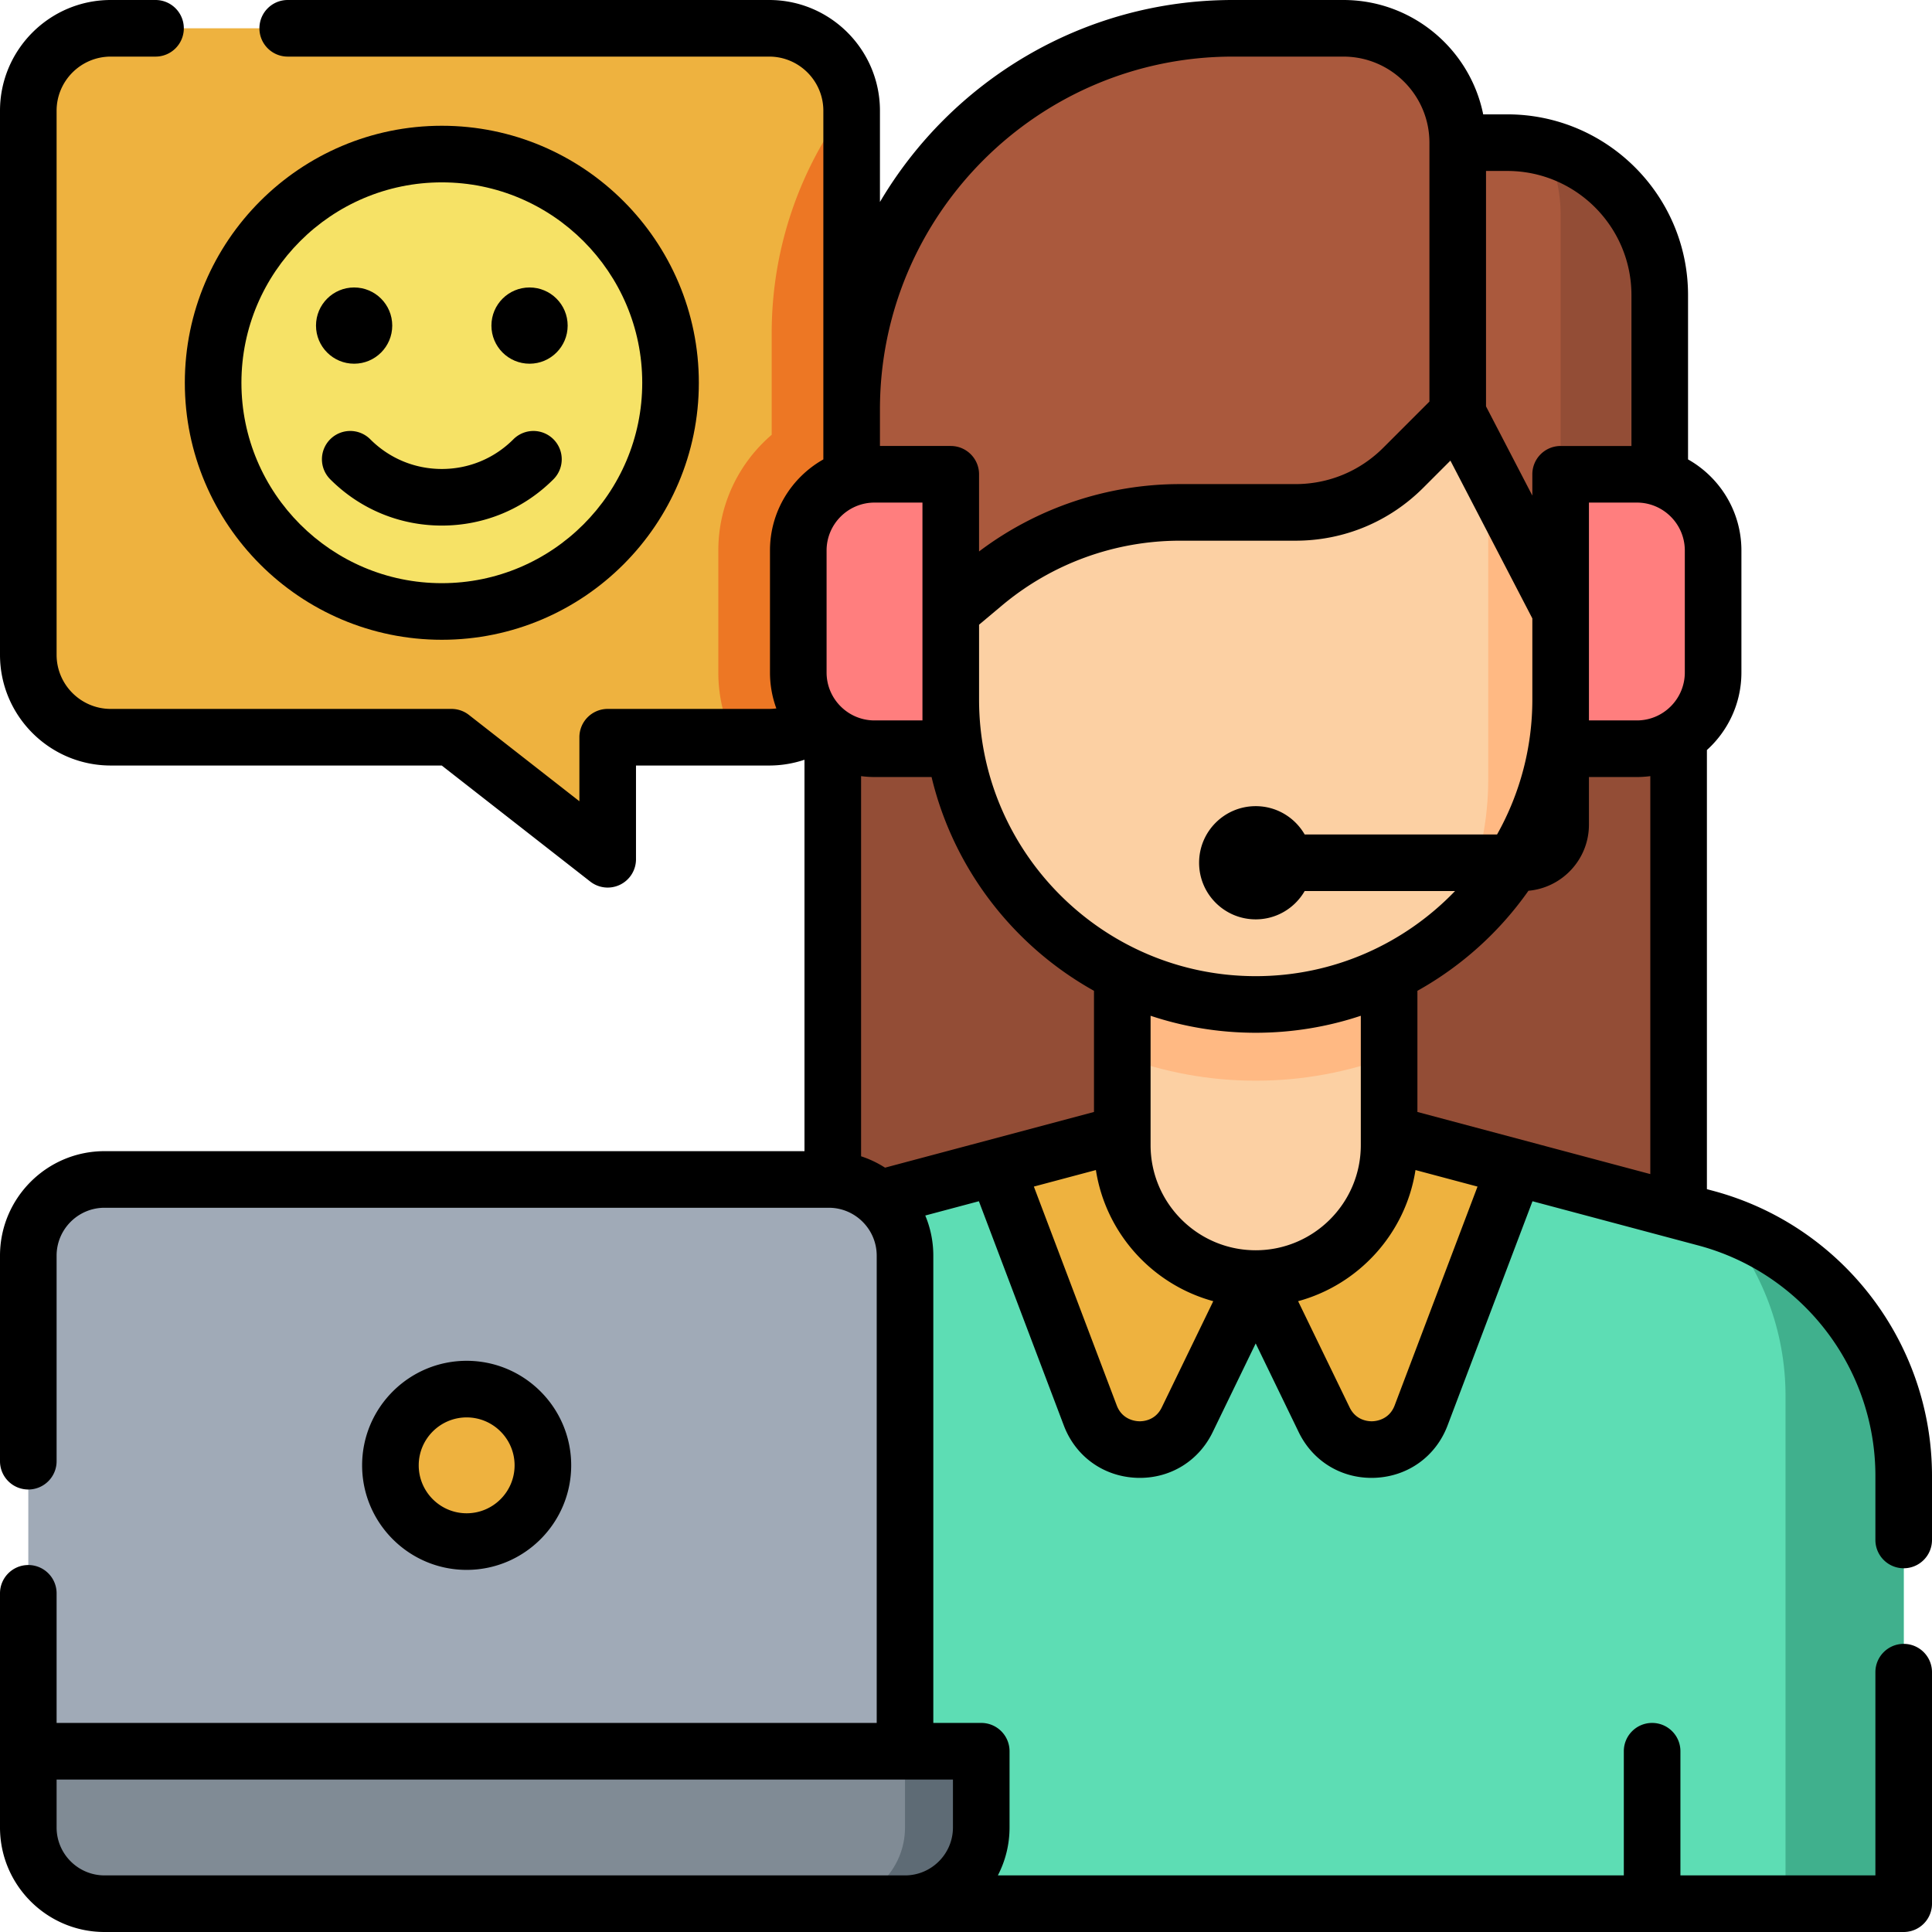
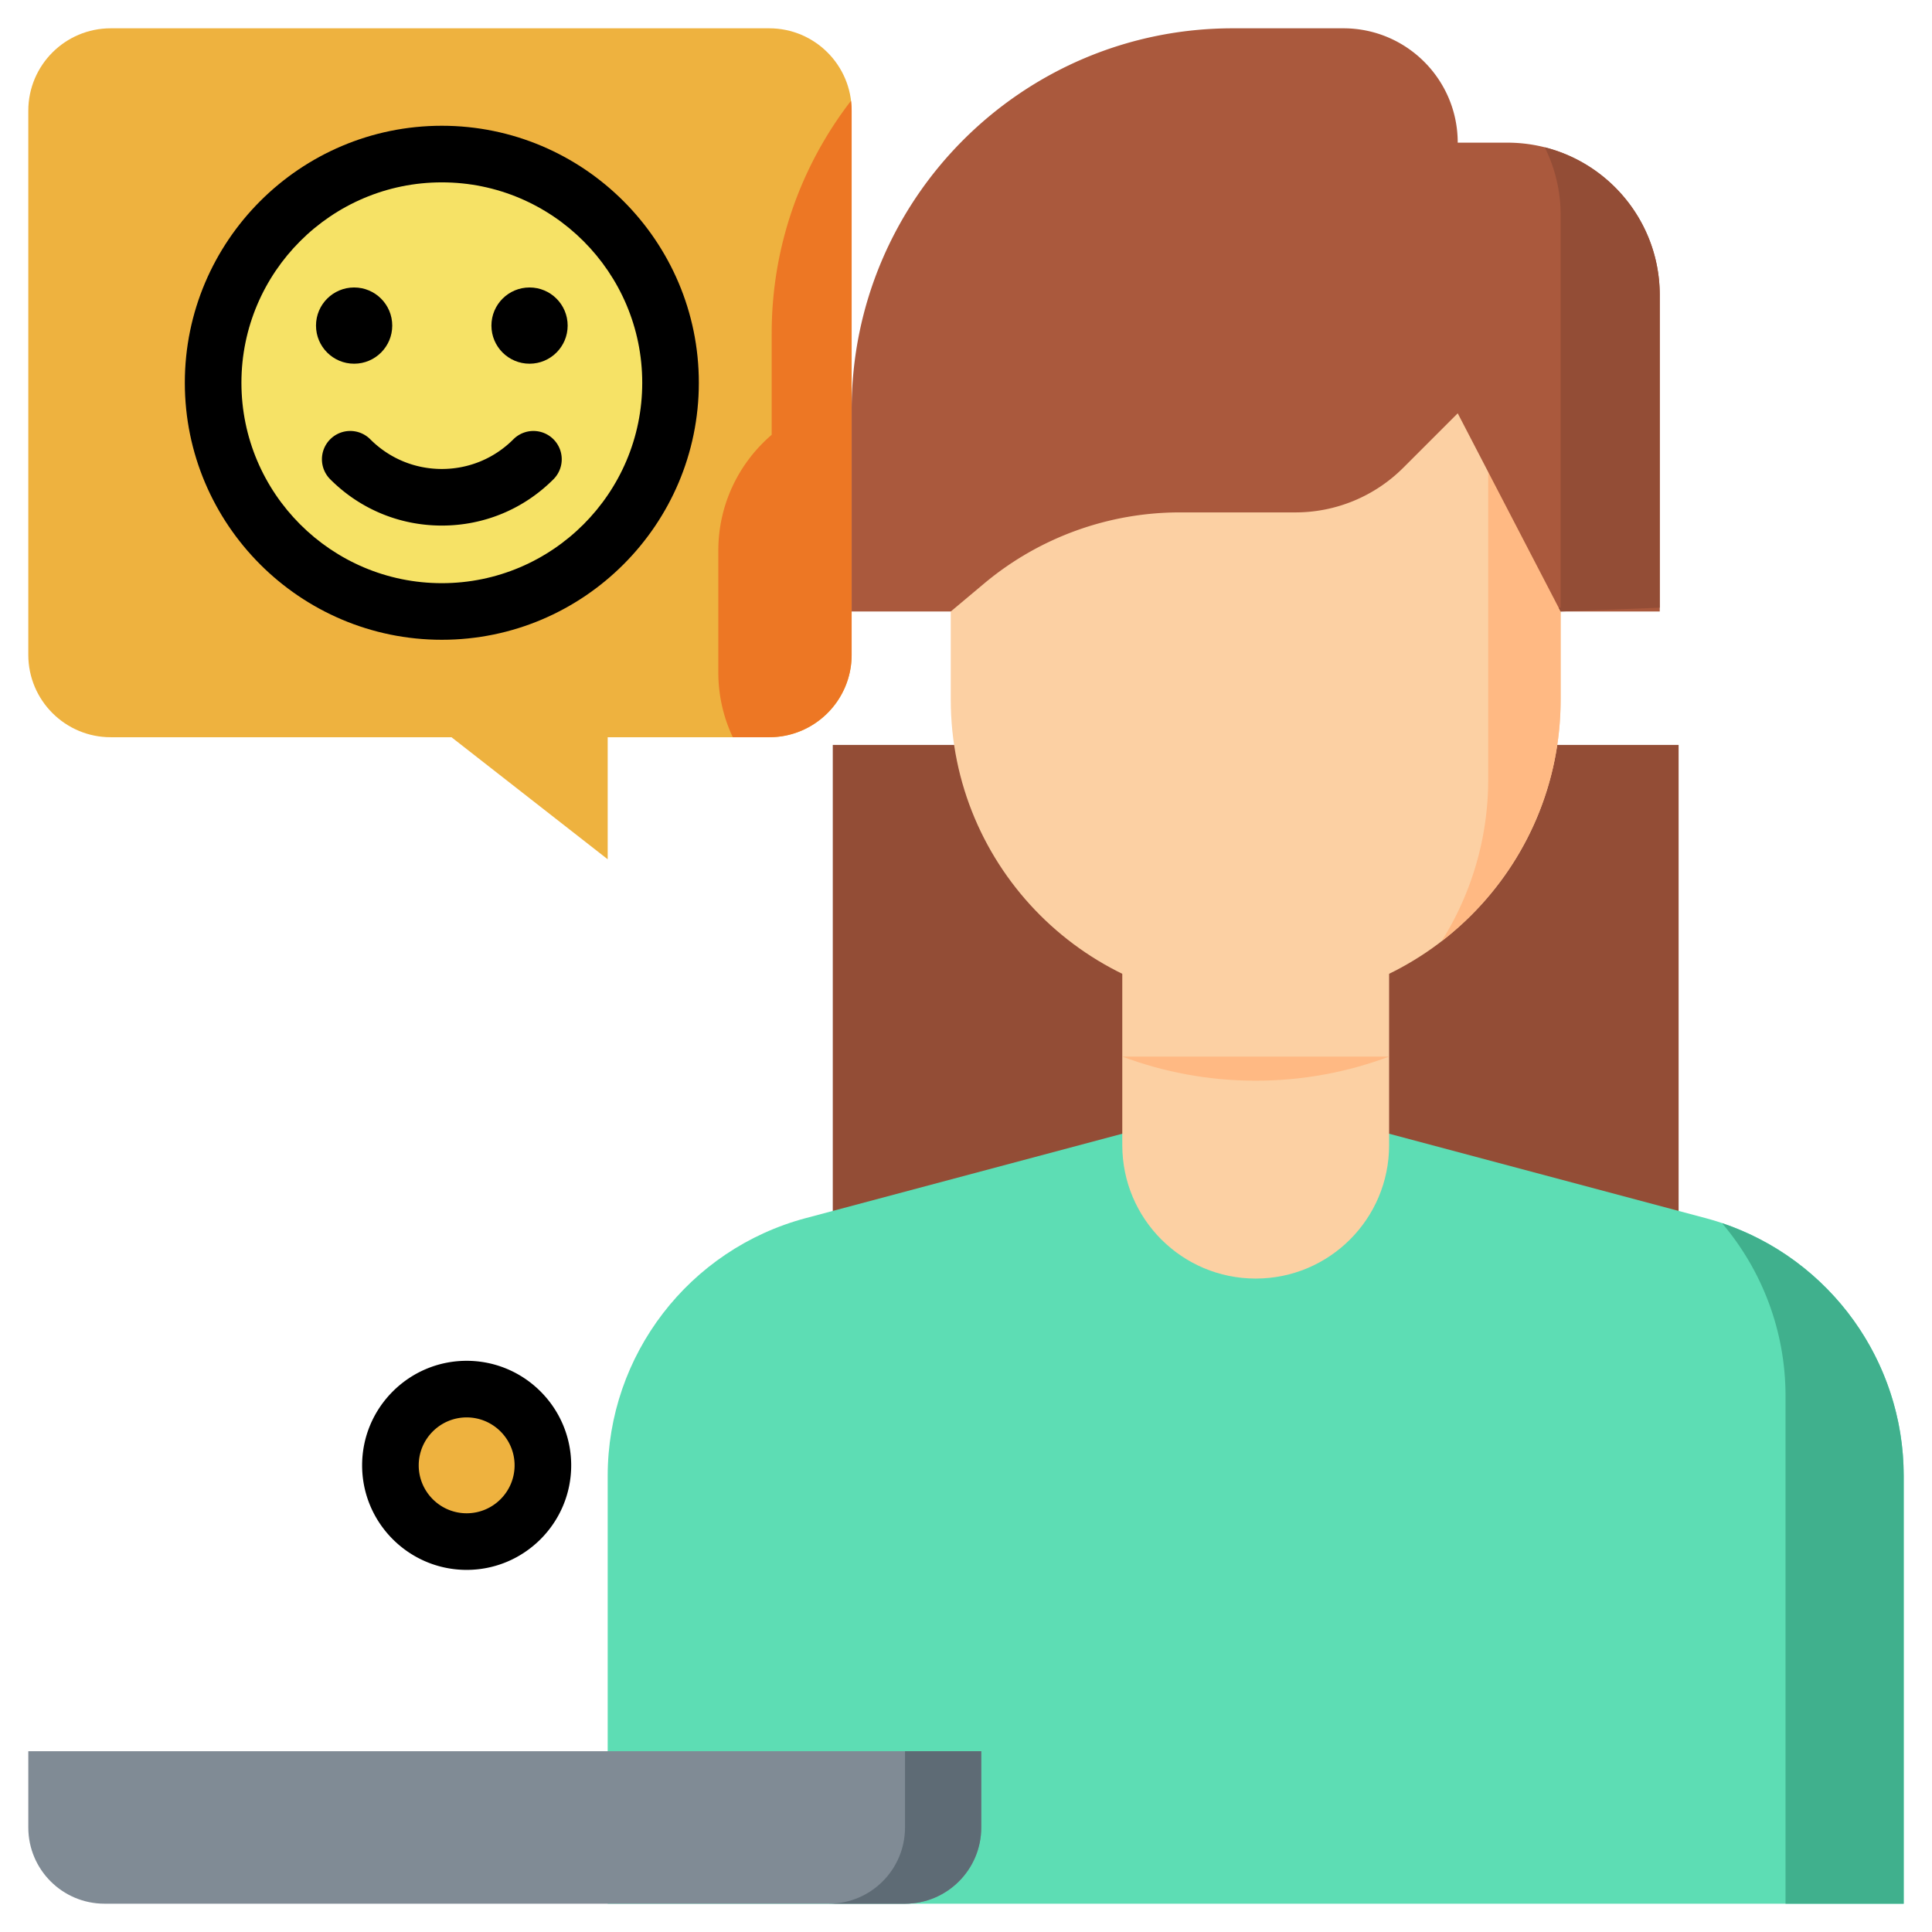
<svg xmlns="http://www.w3.org/2000/svg" version="1.1" width="512" height="512" x="0" y="0" viewBox="0 0 512 512" style="enable-background:new 0 0 512 512" xml:space="preserve" class="">
  <g>
    <path fill="#eeb23f" d="M29.346 7.5H203.85c12.065 0 21.846 9.781 21.846 21.846v144.182c0 12.065-9.781 21.846-21.846 21.846h-42.805v32.342l-41.392-32.342H29.346c-12.065 0-21.846-9.781-21.846-21.846V29.346C7.5 17.281 17.281 7.5 29.346 7.5z" opacity="1" data-original="#f4fbff" class="" />
    <path fill="#ed7724" d="M204.506 115.224c-8.648 7.417-14.142 18.41-14.142 30.668v32.325a40.146 40.146 0 0 0 3.834 17.156h9.651c12.065 0 21.846-9.781 21.846-21.846V29.346c0-.893-.07-1.769-.174-2.634-13.168 17.062-21.015 38.431-21.015 61.601z" opacity="1" data-original="#dfeaef" class="" />
    <path fill="#934d36" d="M220.695 197.411h224.154v139.402H220.695z" opacity="1" data-original="#934d36" />
    <path fill="#5dddb4" d="m368.128 300.447 83.88 22.368c30.954 8.254 52.492 36.288 52.492 68.324V504.5H161.045V391.139c0-32.036 21.538-60.069 52.492-68.324l83.88-22.368z" opacity="1" data-original="#d3effb" class="" />
-     <path fill="#eeb23f" d="m332.772 338.833 18.146 37.427c5.359 11.053 21.339 10.338 25.69-1.149l24.905-65.76-33.386-8.903zM332.772 338.833l-18.146 37.427c-5.359 11.053-21.339 10.338-25.69-1.149l-24.905-65.76 33.386-8.903z" opacity="1" data-original="#f4fbff" class="" />
    <path fill="#40b08d" d="M456.345 324.137c10.591 12.465 16.84 28.543 16.84 45.789V504.5H504.5V391.139c0-30.515-19.548-57.384-48.155-67.002z" opacity="1" data-original="#b1e4f9" class="" />
    <path fill="#fcd0a3" d="M297.417 303.478V257.01h70.711v46.468c0 19.526-15.829 35.356-35.356 35.356-19.526-.001-35.355-15.83-35.355-35.356z" opacity="1" data-original="#fcd0a3" />
-     <path fill="#ffb983" d="M297.417 280.006c11.01 4.127 22.923 6.39 35.356 6.39s24.346-2.263 35.356-6.39V257.01h-70.711v22.996z" opacity="1" data-original="#ffb983" class="" />
+     <path fill="#ffb983" d="M297.417 280.006c11.01 4.127 22.923 6.39 35.356 6.39s24.346-2.263 35.356-6.39h-70.711v22.996z" opacity="1" data-original="#ffb983" class="" />
    <path fill="#fcd0a3" d="M251.959 101.445v83.935c0 44.632 36.181 80.813 80.813 80.813s80.813-36.181 80.813-80.813v-83.935z" opacity="1" data-original="#fcd0a3" />
    <path fill="#ffb983" d="M413.585 185.38v-83.935h-19.193v105.057a80.411 80.411 0 0 1-12.345 42.911c19.173-14.776 31.538-37.954 31.538-64.033z" opacity="1" data-original="#ffb983" class="" />
    <path fill="#aa593d" d="M225.695 108.516c0-55.79 45.227-101.016 101.016-101.016h29.295c16.737 0 30.305 13.568 30.305 30.305h13.132c22.316 0 40.406 18.091 40.406 40.407v83.843h-26.264l-27.274-52.528-14.429 14.429a40.406 40.406 0 0 1-28.572 11.835h-30.632a80.812 80.812 0 0 0-51.931 18.895l-8.787 7.369h-26.264v-53.539z" opacity="1" data-original="#aa593d" class="" />
    <path fill="#934d36" d="M409.375 39.038a40.226 40.226 0 0 1 4.211 17.959v104.047l-.514.02.514.99 26.264-1.01V78.211c0-18.888-12.962-34.746-30.475-39.173z" opacity="1" data-original="#934d36" />
-     <path fill="#ff7e7e" d="M433.789 198.421h-20.203v-72.732h20.203c11.158 0 20.203 9.045 20.203 20.203v32.325c0 11.158-9.045 20.204-20.203 20.204zM231.756 198.421h20.203v-72.732h-20.203c-11.158 0-20.203 9.045-20.203 20.203v32.325c0 11.158 9.045 20.204 20.203 20.204z" opacity="1" data-original="#e28086" class="" />
-     <path fill="#a0aab7" d="M239.837 464.094H7.5V332.772c0-11.158 9.045-20.203 20.203-20.203h191.931c11.158 0 20.203 9.045 20.203 20.203z" opacity="1" data-original="#a0aab7" class="" />
    <circle cx="123.669" cy="388.331" r="20.203" fill="#eeb23f" opacity="1" data-original="#f4fbff" class="" />
    <path fill="#808b95" d="M7.5 464.094h252.541v20.203c0 11.158-9.045 20.203-20.203 20.203H27.703c-11.158 0-20.203-9.045-20.203-20.203z" opacity="1" data-original="#808b95" class="" />
    <path fill="#5e6b75" d="M239.837 464.094v20.203c0 11.158-9.045 20.203-20.203 20.203h20.203c11.158 0 20.203-9.045 20.203-20.203v-20.203z" opacity="1" data-original="#5e6b75" class="" />
    <circle cx="117.09" cy="101.437" r="60.61" fill="#f6e266" opacity="1" data-original="#f6e266" class="" />
-     <path d="M504.5 415.605c4.143 0 7.5-3.357 7.5-7.5v-16.967c0-35.38-23.875-66.455-58.06-75.57l-1.591-.424v-116.38c5.611-5.073 9.143-12.405 9.143-20.547v-32.325c0-10.351-5.71-19.389-14.143-24.144V78.211c0-26.416-21.49-47.906-47.906-47.906h-6.38C389.574 13.04 374.284 0 356.006 0h-29.295c-39.78 0-74.623 21.521-93.516 53.527V29.35c0-16.184-13.166-29.35-29.35-29.35H76.25c-4.143 0-7.5 3.357-7.5 7.5s3.357 7.5 7.5 7.5h127.596c7.912 0 14.35 6.438 14.35 14.35v92.399c-8.432 4.755-14.143 13.792-14.143 24.144v32.325c0 3.344.596 6.551 1.686 9.521a14.68 14.68 0 0 1-1.893.131h-42.801a7.499 7.499 0 0 0-7.5 7.5v16.968l-29.278-22.878a7.503 7.503 0 0 0-4.618-1.59H29.35c-7.912 0-14.35-6.433-14.35-14.34V29.35C15 21.438 21.438 15 29.35 15h11.864c4.143 0 7.5-3.357 7.5-7.5S45.356 0 41.214 0H29.35C13.166 0 0 13.166 0 29.35v144.18c0 16.178 13.166 29.34 29.35 29.34h87.716l39.361 30.756a7.503 7.503 0 0 0 7.906.831 7.5 7.5 0 0 0 4.212-6.741V202.87h35.301c3.221 0 6.365-.529 9.35-1.531v103.73H27.703C12.428 305.069 0 317.497 0 332.772v54.461c0 4.143 3.357 7.5 7.5 7.5s7.5-3.357 7.5-7.5v-54.461c0-7.005 5.698-12.703 12.703-12.703h191.931c7.005 0 12.703 5.698 12.703 12.703v123.821H15V422.25c0-4.143-3.357-7.5-7.5-7.5s-7.5 3.357-7.5 7.5v62.047C0 499.572 12.428 512 27.703 512H504.5c4.143 0 7.5-3.357 7.5-7.5v-61.357c0-4.143-3.357-7.5-7.5-7.5s-7.5 3.357-7.5 7.5V497h-51.671v-32.906c0-4.143-3.357-7.5-7.5-7.5s-7.5 3.357-7.5 7.5V497H264.444a27.523 27.523 0 0 0 3.097-12.703v-20.203c0-4.143-3.357-7.5-7.5-7.5h-12.704V332.772c0-3.771-.76-7.367-2.131-10.647l14.21-3.787 22.507 59.428c3.091 8.161 10.427 13.474 19.145 13.864.341.016.68.022 1.018.022 8.303 0 15.631-4.575 19.29-12.121l11.397-23.507 11.397 23.506c3.658 7.547 10.985 12.122 19.289 12.122.337 0 .678-.007 1.018-.022 8.719-.39 16.055-5.702 19.146-13.864l22.505-59.424 43.948 11.719C477.704 337.429 497 362.545 497 391.139v16.967a7.499 7.499 0 0 0 7.5 7.499zm-251.959 68.692c0 7.005-5.699 12.703-12.704 12.703H27.703C20.698 497 15 491.302 15 484.297v-12.703h237.541zM437.35 311.144l-61.722-16.459v-32.111a88.97 88.97 0 0 0 29.426-26.514c8.971-.798 16.031-8.347 16.031-17.522v-12.617h12.704c1.207 0 2.394-.086 3.561-.237zm-104.578 20.189c-15.359 0-27.855-12.496-27.855-27.855v-34.289c8.761 2.919 18.126 4.505 27.855 4.505s19.094-1.586 27.855-4.505v34.289c.001 15.359-12.495 27.855-27.855 27.855zm-42.855-36.649-55.372 14.759a27.607 27.607 0 0 0-6.35-3.014V205.684a27.9 27.9 0 0 0 3.561.237h15.12c5.817 24.327 21.727 44.774 43.041 56.653zm-70.864-148.791c0-7.005 5.698-12.703 12.703-12.703h12.703v57.731h-12.703c-7.005 0-12.703-5.698-12.703-12.703zm165.32-23.823 21.712 41.815v21.495a72.85 72.85 0 0 1-9.346 35.759H345.75c-2.594-4.479-7.428-7.5-12.977-7.5-8.284 0-15 6.716-15 15s6.716 15 15 15c5.549 0 10.382-3.021 12.977-7.5h39.847c-13.348 13.886-32.087 22.554-52.823 22.554-40.425 0-73.313-32.888-73.313-73.313v-19.828l6.106-5.122a73.431 73.431 0 0 1 47.112-17.141h30.632c12.795 0 24.826-4.983 33.876-14.032zm49.416 11.119c7.005 0 12.703 5.698 12.703 12.703v32.325c0 7.005-5.698 12.703-12.703 12.703h-12.704v-57.731zm-1.439-54.978v39.979h-18.765a7.499 7.499 0 0 0-7.5 7.5v5.645l-12.274-23.64v-62.39h5.633c18.144 0 32.906 14.761 32.906 32.906zM326.711 15h29.295c12.574 0 22.805 10.23 22.805 22.805v68.615l-12.231 12.232c-6.217 6.216-14.48 9.639-23.27 9.639h-30.632c-19.216 0-37.939 6.316-53.219 17.851V125.69c0-4.143-3.357-7.5-7.5-7.5h-18.764v-9.673c0-51.566 41.951-93.517 93.516-93.517zm-18.834 357.987c-1.731 3.572-5.138 3.715-6.139 3.658-1.003-.045-4.382-.479-5.788-4.191l-21.966-57.999 16.441-4.382c2.603 16.78 14.978 30.365 31.105 34.754zm61.718-.533c-1.406 3.712-4.786 4.146-5.788 4.191-.998.056-4.408-.087-6.139-3.658l-13.654-28.161c16.126-4.389 28.501-17.973 31.105-34.753l16.44 4.384z" fill="#000000" opacity="1" data-original="#000000" class="" />
    <path d="M151.372 388.331c0-15.275-12.428-27.703-27.703-27.703s-27.703 12.428-27.703 27.703 12.428 27.703 27.703 27.703 27.703-12.428 27.703-27.703zm-40.406 0c0-7.005 5.698-12.703 12.703-12.703s12.703 5.698 12.703 12.703-5.698 12.703-12.703 12.703-12.703-5.698-12.703-12.703zM146.672 127.01a7.498 7.498 0 0 0-.009-10.606 7.5 7.5 0 0 0-10.606.009c-5.066 5.075-11.802 7.87-18.966 7.87s-13.9-2.795-18.967-7.87a7.497 7.497 0 0 0-10.606-.009 7.498 7.498 0 0 0-.009 10.606c7.9 7.914 18.406 12.272 29.582 12.272s21.68-4.358 29.581-12.272z" fill="#000000" opacity="1" data-original="#000000" class="" />
    <path d="M185.2 101.437c0-37.556-30.554-68.109-68.109-68.109-37.557 0-68.11 30.554-68.11 68.109 0 37.557 30.554 68.11 68.11 68.11 37.555 0 68.109-30.554 68.109-68.11zm-121.22 0c0-29.284 23.825-53.109 53.11-53.109 29.284 0 53.109 23.825 53.109 53.109 0 29.285-23.825 53.11-53.109 53.11s-53.11-23.825-53.11-53.11z" fill="#000000" opacity="1" data-original="#000000" class="" />
    <circle cx="93.846" cy="86.284" r="10.102" fill="#000000" opacity="1" data-original="#000000" class="" />
    <circle cx="140.334" cy="86.284" r="10.102" fill="#000000" opacity="1" data-original="#000000" class="" />
  </g>
</svg>